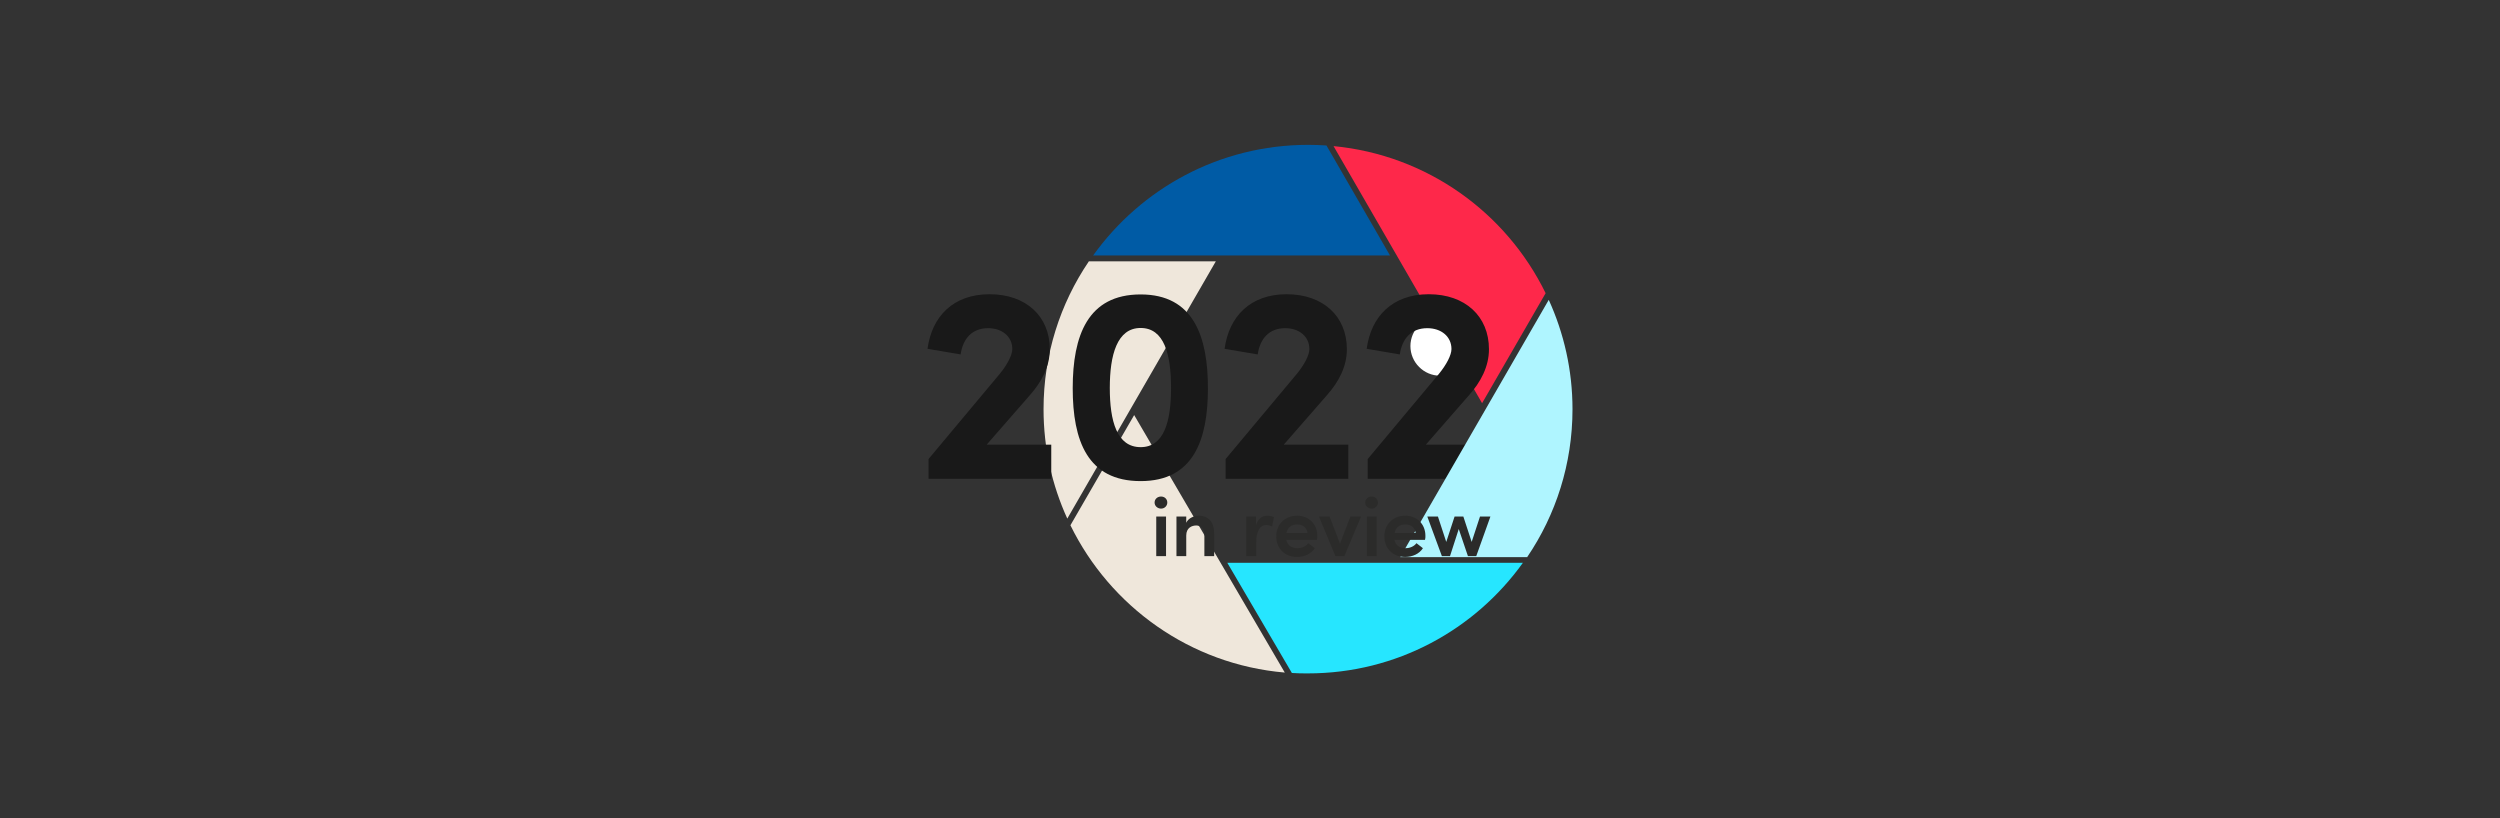
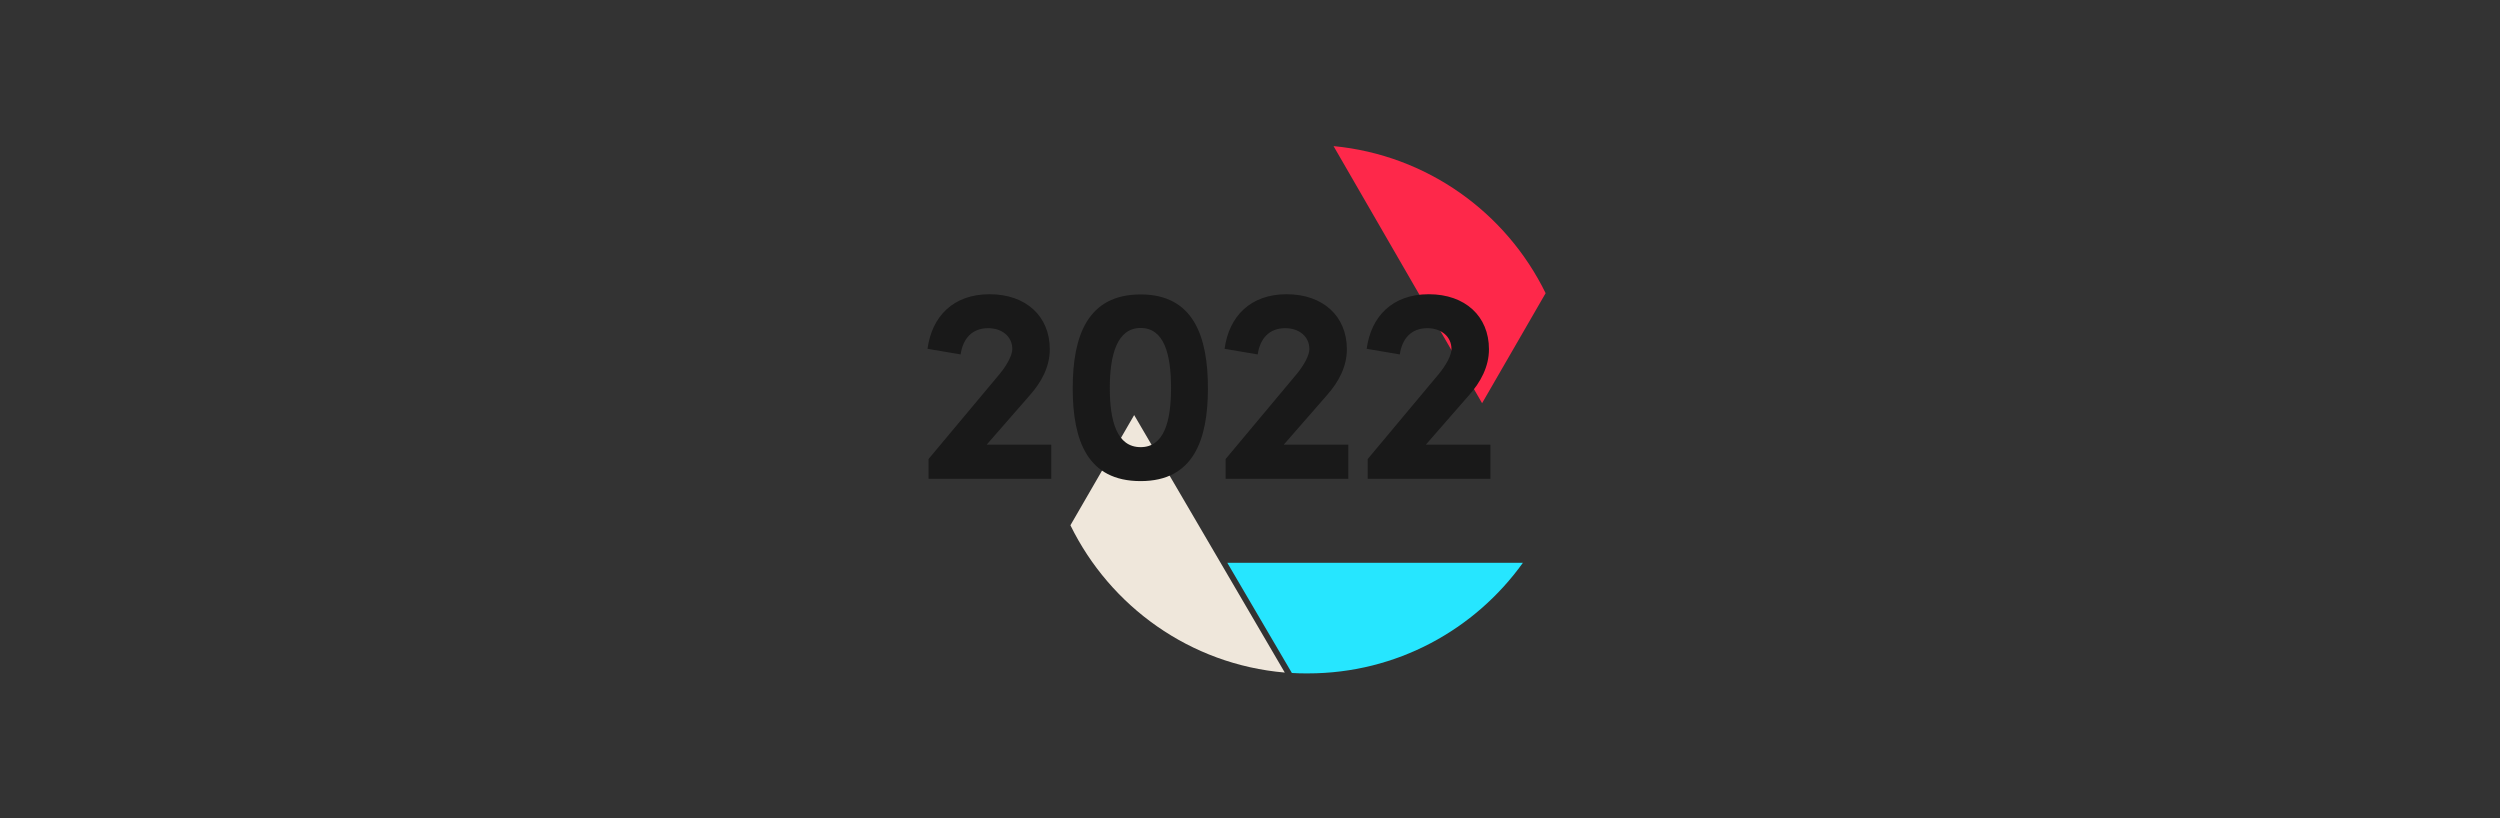
<svg xmlns="http://www.w3.org/2000/svg" id="uuid-60f65f5a-8980-4ace-8035-20a4733ba514" viewBox="0 0 1200 392.87">
  <rect x="0" y="0" width="1200" height="392.87" fill="#333333" stroke="none" />
-   <path d="M522.6,125.53c-13.7,20.2-21.7,44.7-21.7,70.9,0,18.7,4.1,36.5,11.4,52.5l71.3-123.5h-61v.1Z" style="fill:#efe7db;" />
  <path d="M620.1,323.03c2.6,.2,5.1,.2,7.7,.2,42.6,0,80.2-21,103.2-53.1h-141.9l31,52.9Z" style="fill:#26e6ff;" />
  <path d="M741.9,140.73c-18.9-38.7-56.9-66.3-101.8-70.6l71.3,123.4,30.5-52.8Z" style="fill:#fe284a;" />
  <path d="M513.8,252.13c19.1,39,57.5,66.8,102.9,70.7l-72.3-123.6-30.6,52.9Z" style="fill:#efe7db;" />
-   <path d="M691.2,180.33c7.9,0,14.2-6.4,14.2-14.2s-6.4-14.2-14.2-14.2-14.2,6.4-14.2,14.2,6.4,14.2,14.2,14.2" style="fill:#fff;" />
-   <path d="M636.7,69.83c-2.9-.2-5.9-.3-8.8-.3-42.6,0-80.2,21-103.2,53.1h142.5l-30.5-52.8Z" style="fill:#005ba5;" />
  <path d="M684.5,213.33l20.6-23.6c5.6-6.3,9.6-13.7,9.6-22.1,0-15.8-11.4-26.4-28.9-26.4s-27.7,10.7-29.8,26.2l15.9,2.7c1.1-7.6,5.5-12.6,13.2-12.6,6.8,0,11.6,4.1,11.6,10,0,2.9-2.4,7.5-6,11.9l-34.2,40.9v9.5h58.9v-16.4h-30.9v-.1Zm-68.2,0l20.6-23.6c5.6-6.3,9.6-13.7,9.6-22.1,0-15.8-11.4-26.4-28.9-26.4s-27.7,10.7-29.8,26.2l15.9,2.7c1.1-7.6,5.5-12.6,13.2-12.6,6.8,0,11.6,4.1,11.6,10,0,2.9-2.4,7.5-6,11.9l-34.2,40.9v9.5h58.9v-16.4h-30.9v-.1Zm-68.8,1.3c-11.4,0-14.8-12.5-14.8-28.4s3.5-28.8,14.8-28.8,14.6,12.6,14.6,28.8-3.4,28.4-14.6,28.4m0,16.3c25.4,0,32.3-19.8,32.3-44.6s-6.9-45-32.3-45-32.6,19.8-32.6,45,7.1,44.6,32.6,44.6m-73.8-17.6l20.6-23.6c5.6-6.3,9.6-13.7,9.6-22.1,0-15.8-11.4-26.4-28.9-26.4s-27.7,10.7-29.8,26.2l15.9,2.7c1.1-7.6,5.5-12.6,13.2-12.6,6.8,0,11.6,4.1,11.6,10,0,2.9-2.4,7.5-6,11.9l-34.2,40.9v9.5h58.9v-16.4h-30.9v-.1Z" style="fill:#191919;" />
-   <path d="M733.1,267.33c13.7-20.2,21.7-44.7,21.7-70.9,0-18.7-4.1-36.5-11.4-52.5l-71.3,123.5h61v-.1Z" style="fill:#aff5ff;" />
-   <path d="M710.4,247.93l-4,12.2-4-12.2h-4.2l-4,12.2-4-12.2h-5.1l7,19h3.9l4.2-13,4.4,13h4l6.8-19h-5Zm-41,7.9c.6-2.9,2.6-4.1,5.2-4.1s4.6,1.5,4.9,4.1h-10.1Zm14.8,1.4c0-5.9-4.3-9.7-9.7-9.7s-10,3.8-10,9.9,4.3,9.9,10,9.9c3.5,0,6.8-1.5,8.5-4.2l-3.1-2.4c-1.1,1.5-3.1,2.4-5.2,2.4-2.8,0-4.8-1.3-5.4-4h14.7c.2-.7,.2-1.3,.2-1.9m-28.1,9.7h4.7v-19h-4.7v19Zm2.3-22.8c1.7,0,3-1.3,3-2.9,0-1.7-1.3-2.9-3-2.9s-3.1,1.2-3.1,2.9c0,1.7,1.5,2.9,3.1,2.9m-10.2,3.8l-5,13-5-13h-5.1l7.9,19h4.3l8-19h-5.1Zm-30.7,7.9c.6-2.9,2.6-4.1,5.2-4.1s4.6,1.5,4.9,4.1h-10.1Zm14.8,1.4c0-5.9-4.3-9.7-9.7-9.7s-10,3.8-10,9.9,4.3,9.9,10,9.9c3.5,0,6.8-1.5,8.5-4.2l-3.1-2.4c-1.1,1.5-3.1,2.4-5.2,2.4-2.8,0-4.8-1.3-5.4-4h14.7c.2-.7,.2-1.3,.2-1.9m-24-9.7c-2.4,0-4.4,1.3-5.4,4.5v-4.1h-4.7v19h4.8v-6.6c0-5.3,1.7-8.3,4.8-8.3,.7,0,1.7,.1,2.8,.7l.9-4.5c-.8-.4-2.1-.7-3.2-.7m-33,0c-2,0-4.9,1.1-5.9,3.4v-3h-4.7v19h4.7v-9.9c0-3.7,2.7-4.8,4.8-4.8s3.9,1.5,3.9,4.5v10.2h4.7v-10.6c.1-5.6-2.6-8.8-7.5-8.8m-20.3,19.4h4.7v-19h-4.7v19Zm2.3-22.8c1.7,0,3-1.3,3-2.9,0-1.7-1.3-2.9-3-2.9s-3.1,1.2-3.1,2.9,1.5,2.9,3.1,2.9" style="fill:#2b2b2a;" />
</svg>